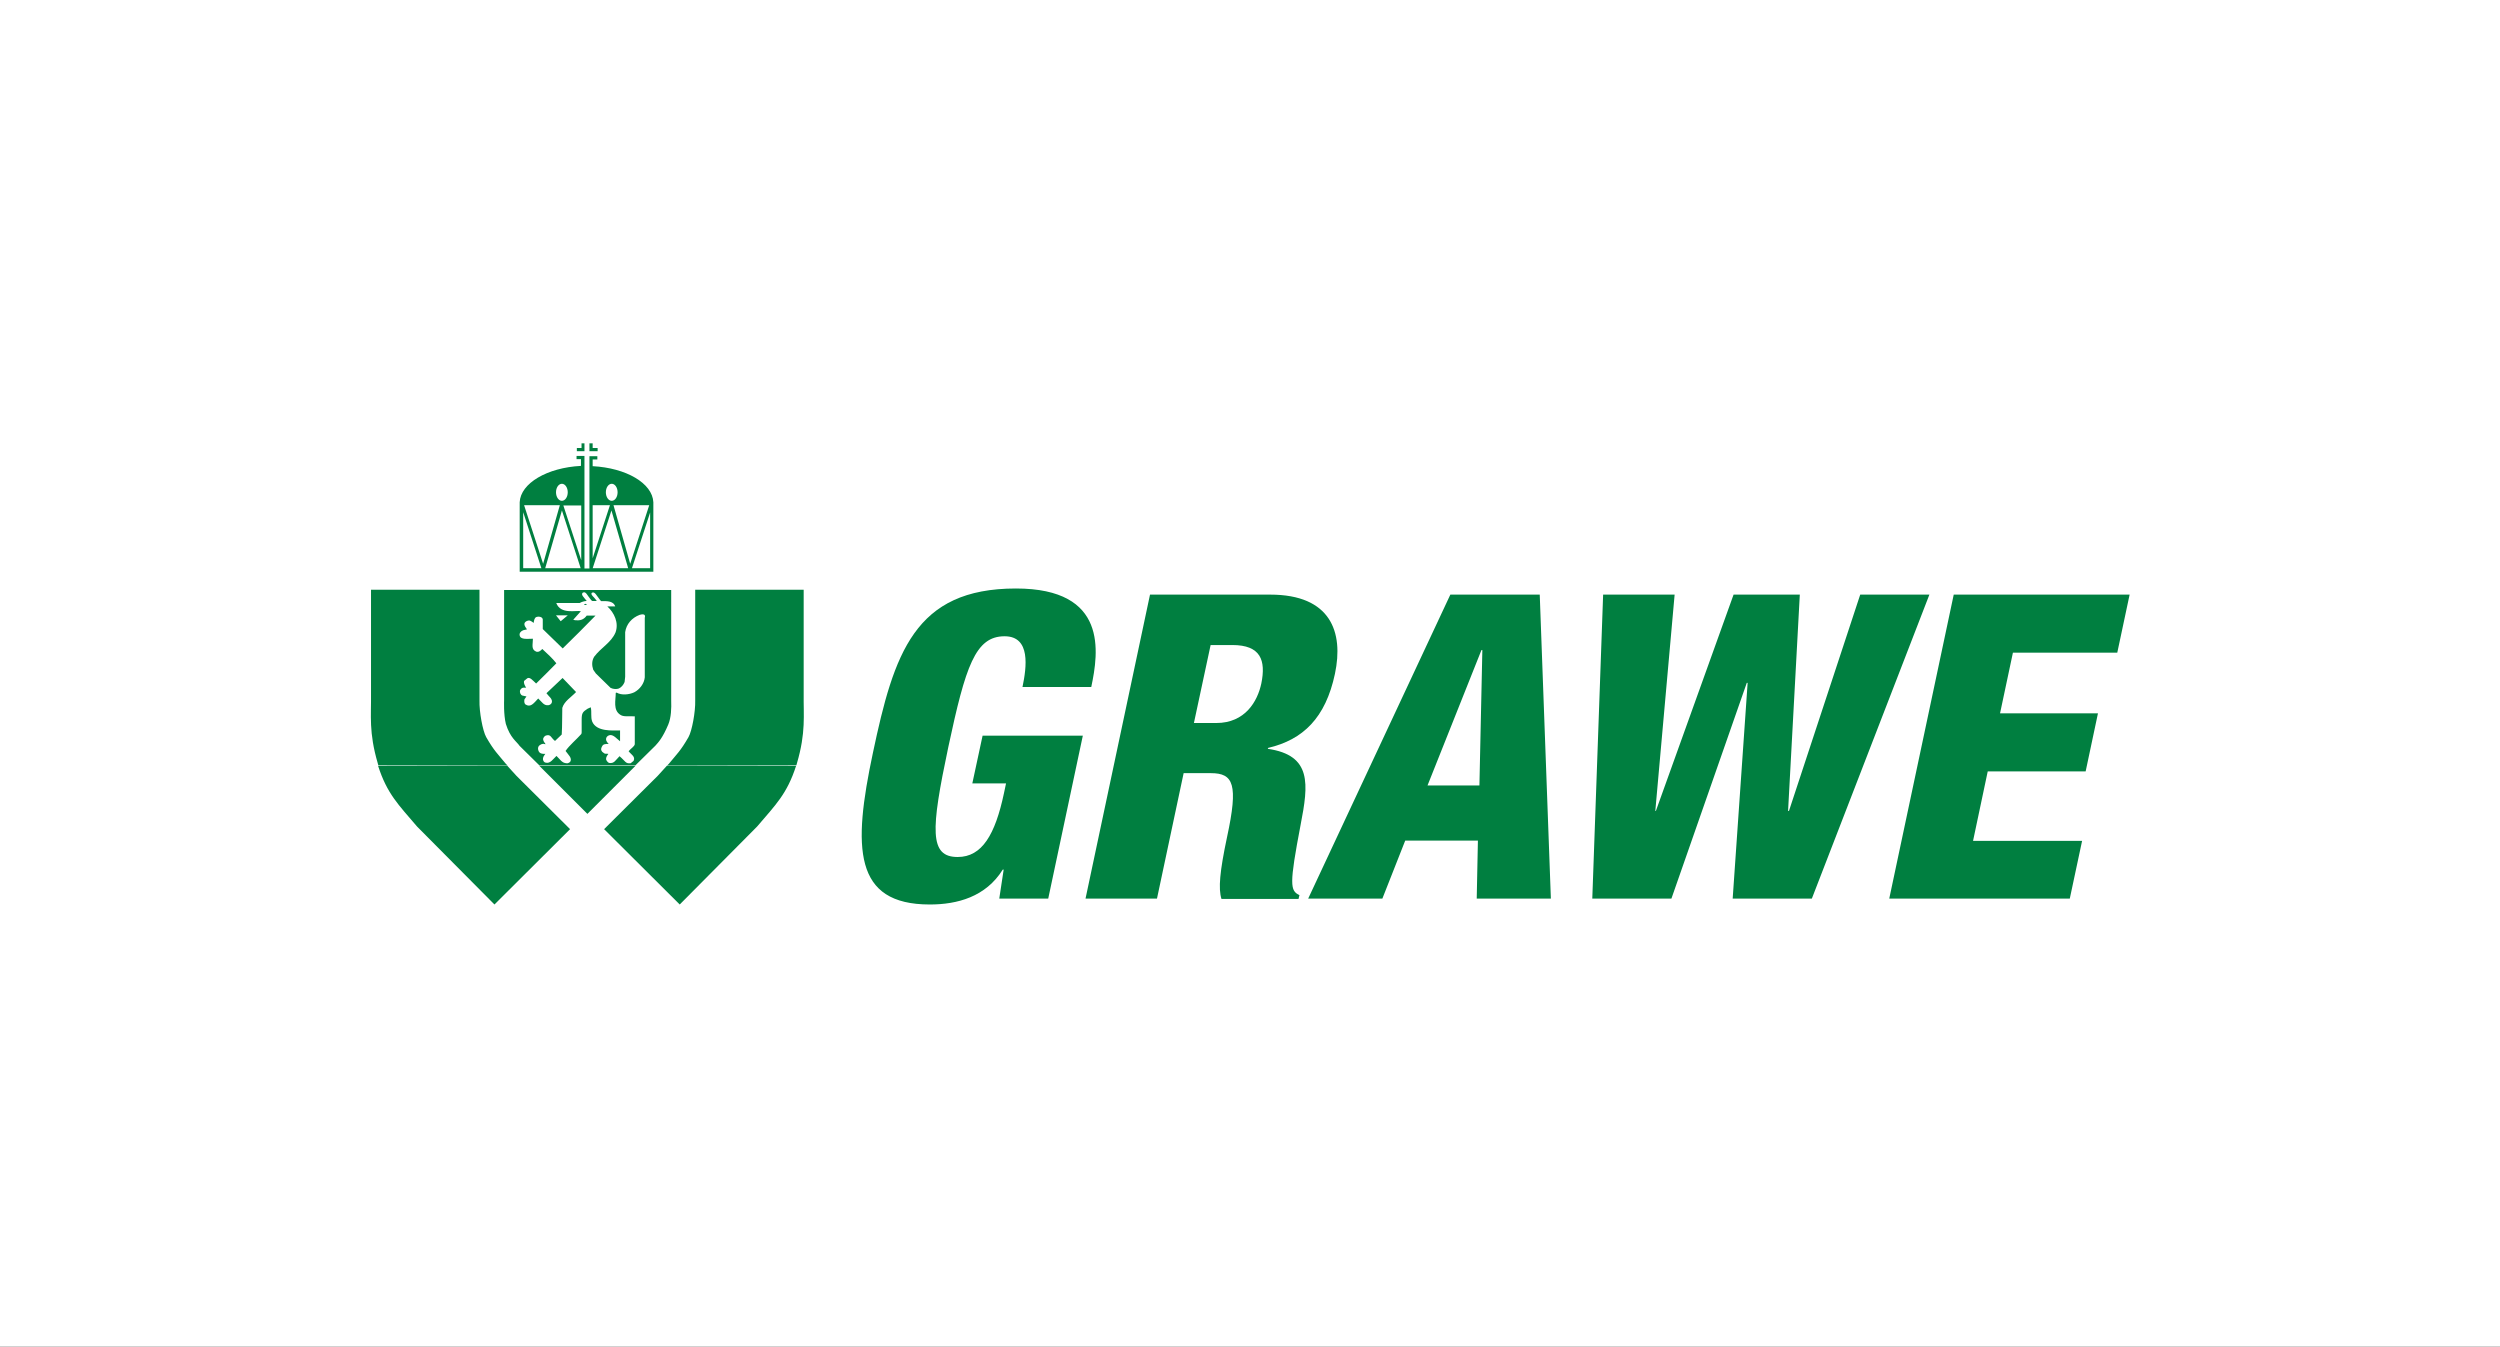
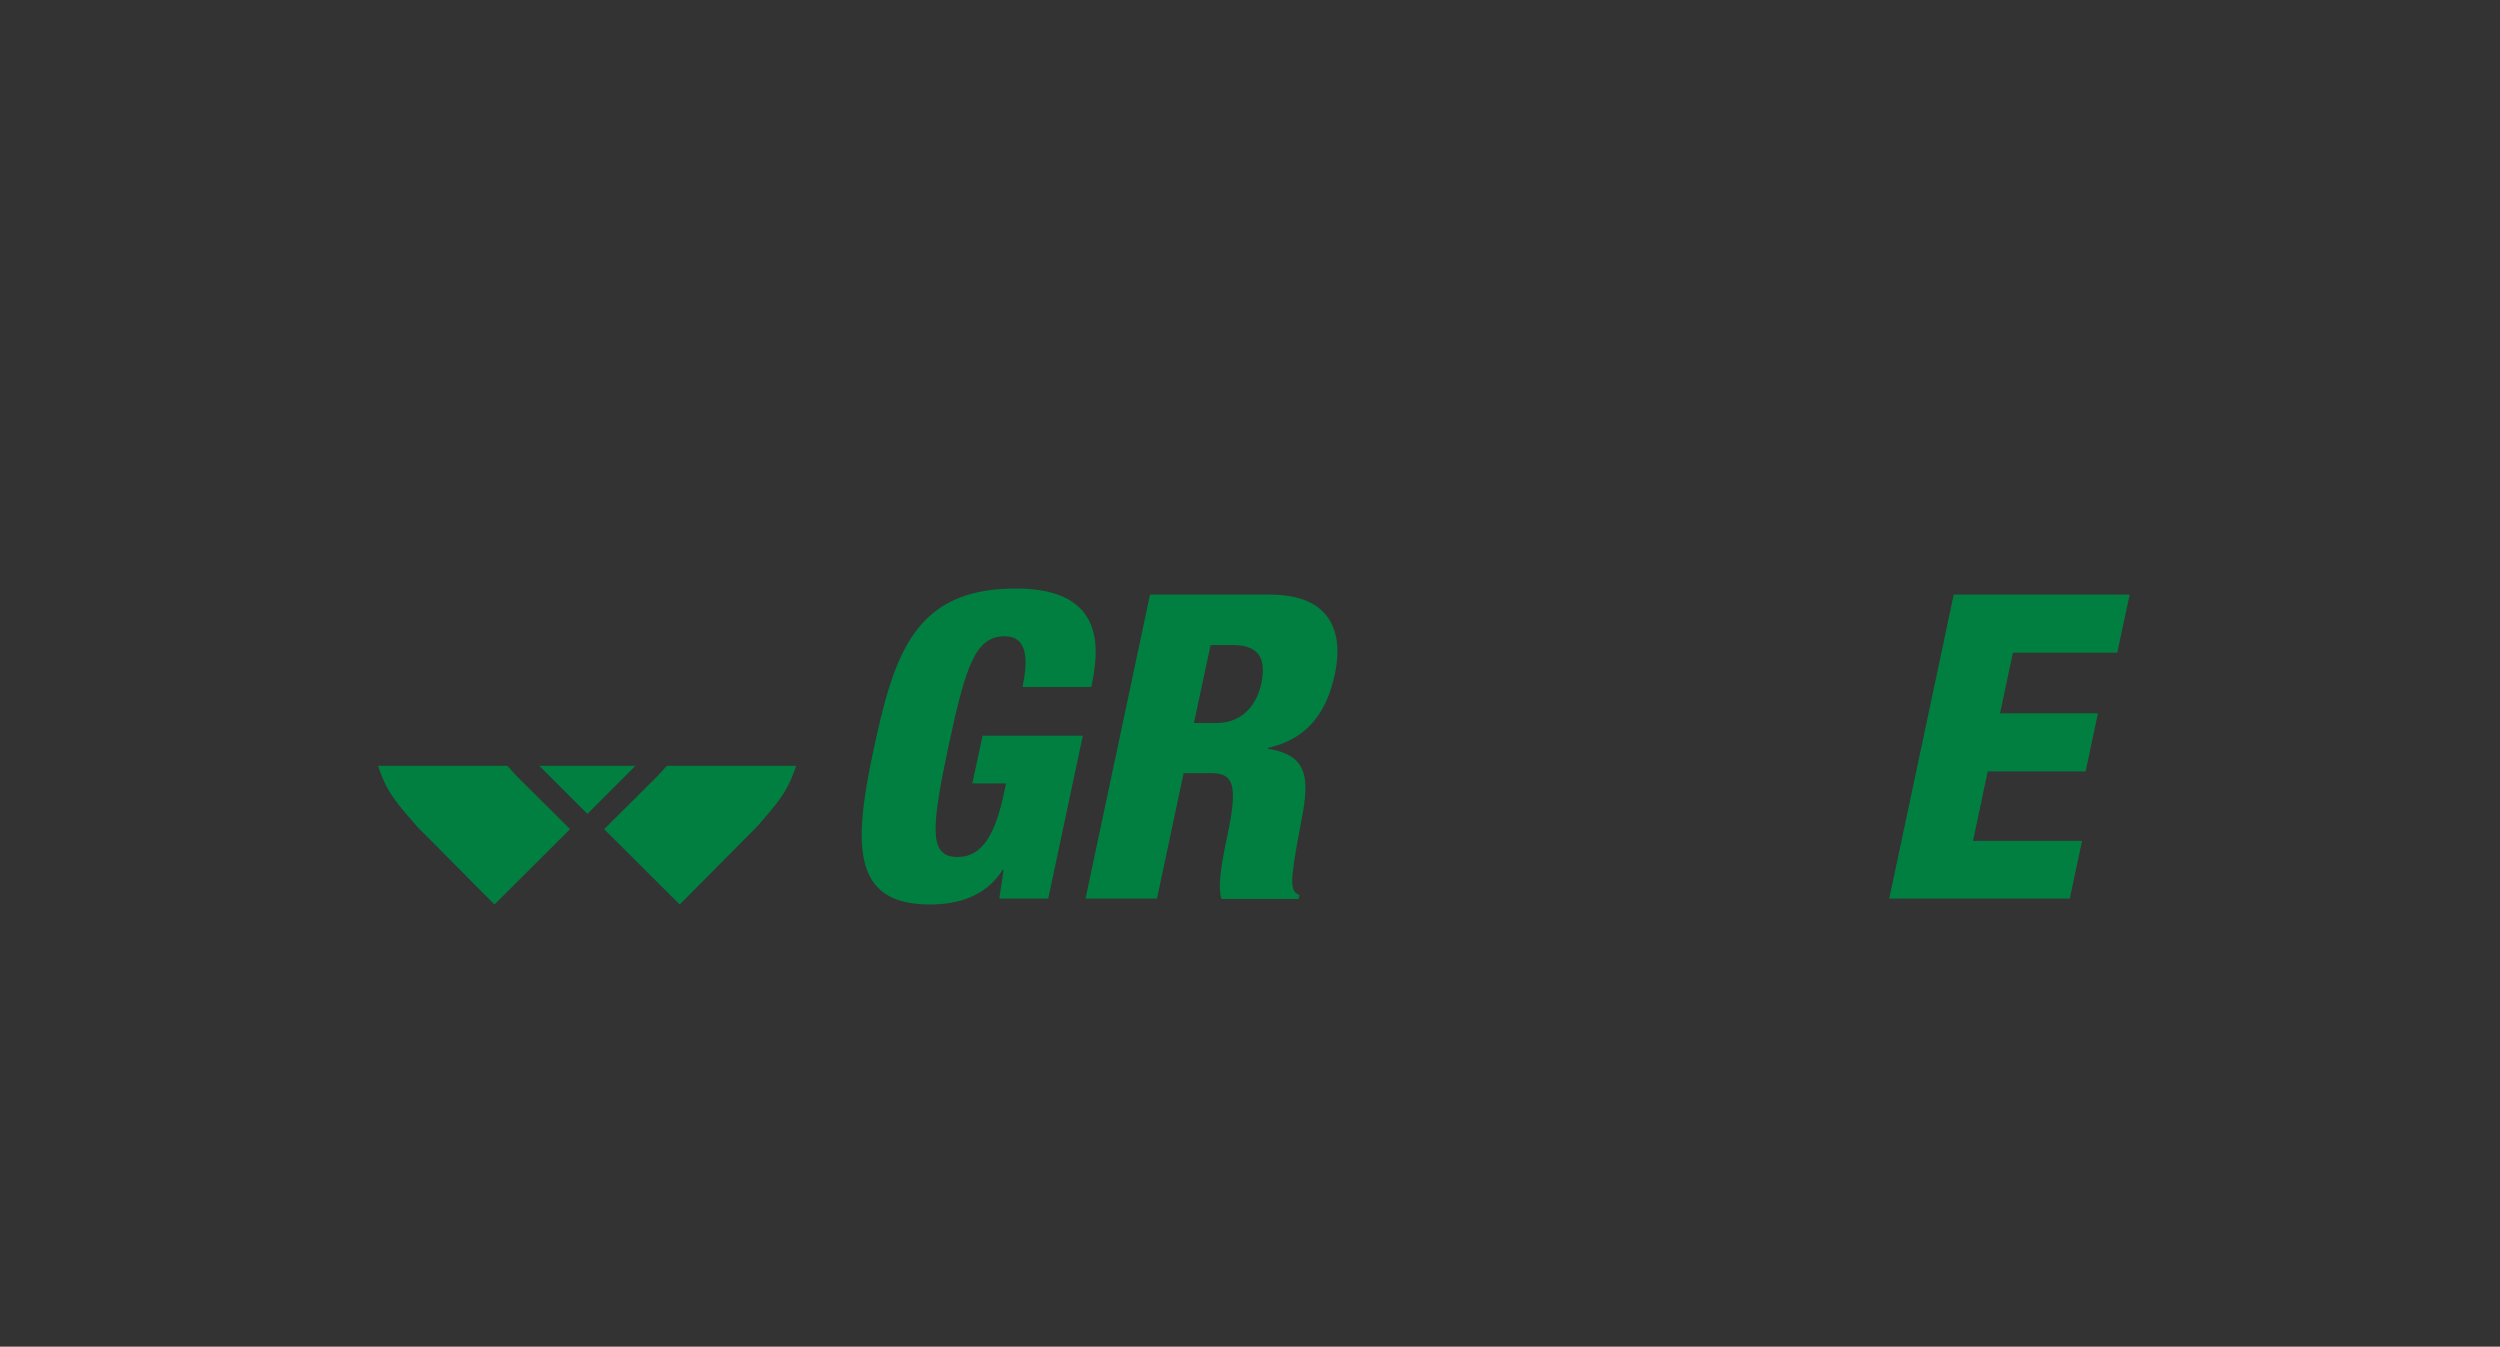
<svg xmlns="http://www.w3.org/2000/svg" width="613.3" height="330.36" viewBox="0 0 613.3 330.36">
  <rect x="0" y="0" width="613.3" height="330.36" fill="#333333" stroke="none" />
  <g id="a" />
  <g id="b">
    <g id="c">
      <rect width="0" height="0" style="fill:#108565;" />
-       <rect width="613.3" height="330.36" style="fill:#fff;" />
      <g>
        <path d="M267.71,168.53c1.8-8.49,4.17-24.16-18.48-24.16-24.88,0-29.92,15.89-35.09,40.34-4.96,23.3-4.75,37.18,13.95,37.18,6.76,0,13.74-1.87,17.91-8.56h.22l-1.08,7.12h12.01l8.49-39.98h-24.59l-2.52,11.72h8.27l-.5,2.37c-2.16,10.21-5.39,15.68-11.36,15.68-6.98,0-6.62-6.54-2.3-26.97,4.24-19.85,6.62-27.18,13.81-27.18,6.47,0,5.39,7.62,4.39,12.44h16.9Z" style="fill:#007f40;" />
        <path d="M266.28,220.45h17.55l6.54-30.78h6.69c5.54,0,6.76,2.73,3.96,15.68-1.8,8.49-2.16,12.66-1.37,15.17h18.91l.22-.93c-2.3-1.08-2.52-2.52,.29-17.26,1.94-10,2.8-17.04-8.05-18.63l.07-.22c8.56-2.01,14.1-7.34,16.4-18.19,2.16-10.21-1.01-19.42-15.89-19.42h-29.48l-15.82,74.58Zm30.71-62.21h5.32c6.98,0,8.27,3.74,7.12,9.42-.93,4.39-3.96,9.71-11.07,9.71h-5.47l4.1-19.13Z" style="fill:#007f40; fill-rule:evenodd;" />
-         <path d="M320.93,220.45h18.19l5.61-14.24h17.83l-.29,14.24h18.19l-2.73-74.58h-21.93l-34.88,74.58Zm42-27.76h-12.73l13.23-33.22h.22l-.72,33.22Z" style="fill:#007f40; fill-rule:evenodd;" />
-         <polygon points="390.62 220.45 410.03 220.45 428.52 167.52 428.73 167.52 425.06 220.45 444.48 220.45 473.32 145.87 456.35 145.87 438.87 198.94 438.65 198.94 441.53 145.87 425.28 145.87 406.22 198.94 406.08 198.94 410.82 145.87 393.28 145.87 390.62 220.45" style="fill:#007f40;" />
        <polygon points="463.47 220.45 507.76 220.45 510.78 206.28 484.03 206.28 487.63 189.24 511.65 189.24 514.67 175 490.65 175 493.81 160.11 519.41 160.11 522.44 145.87 479.29 145.87 463.47 220.45" style="fill:#007f40;" />
        <path d="M195.3,187.87c-2.23,6.9-4.96,9.49-9.56,14.89l-18.99,19.13-18.55-18.48,13.16-13.09,2.23-2.45h31.71Zm-39.41,0l-11.79,11.79-11.79-11.79h23.59Zm-63.14,0c2.23,6.9,4.96,9.49,9.56,14.89l18.99,19.13,18.55-18.48-13.16-13.09-2.23-2.45h-31.71Z" style="fill:#007f40; fill-rule:evenodd;" />
-         <path d="M136.4,120.77c0,1.15,.65,2.09,1.44,2.09s1.44-.93,1.44-2.09-.65-2.09-1.44-2.09-1.44,.93-1.44,2.09m12.23,0c0,1.15,.65,2.09,1.44,2.09s1.44-.93,1.44-2.09-.65-2.09-1.44-2.09-1.44,.93-1.44,2.09m-20.06,3.16l4.67,14.38,4.1-14.38h-8.77Zm4.24,15.46l-4.46-13.74v13.74h4.46Zm9.64,0l-4.6-14.17-4.1,14.17h8.7Zm11.65,0l-4.1-14.17-4.6,14.17h8.7Zm5.39-13.66l-4.46,13.66h4.46v-13.66Zm-8.99-1.8l4.1,14.38,4.67-14.38h-8.77Zm-5.11,13.02l4.24-13.02h-4.24v13.02Zm-2.8,.5v-13.45h-4.39l4.39,13.45Zm.79-17.19v19.2h1.22v-27.54h1.94v.79h-1.15v1.65c8.2,.43,14.67,4.17,14.89,8.85v17.04h-32.79v-17.04c.22-4.67,6.76-8.49,15.03-8.92v-1.65h-1.08v-.79h1.94v8.41Zm0-11.51v1.94h-1.87v-.79h1.15v-1.15h.72Zm1.22,1.94v-1.94h.79v1.15h1.22v.79h-2.01Zm-8.2,40.27l1.15,1.44,1.73-1.44h-2.88Zm9.92-3.52h-1.01l-.29-.22c-1.01-1.22-1.29-2.3-2.09-1.8-.43,.5,.22,1.01,1.01,2.01-.5,0-1.29,.22-1.73,.5h-5.75c1.08,2.88,4.89,1.73,6.04,2.01-.58,.72-1.29,1.37-1.87,2.09,.36,.14,.65,.14,.93,.14,1.01,.07,1.8-.36,2.37-1.15h2.16c-2.52,2.59-5.54,5.61-8.05,8.05l-4.89-4.75v-2.37c-.07-.65-1.01-.79-1.58-.58-.5,.22-.58,.93-.65,1.44-.07,0-.79-.72-1.29-.58-.36,.07-.72,.22-.93,.58-.22,.58,.29,1.15,.58,1.58-.07,0-.5,.14-.93,.22-.58,.22-1.01,.72-.86,1.29,.22,1.08,1.94,.79,3.24,.79,0,1.44-.5,2.59,.79,3.16,.58,.22,1.15-.22,1.51-.65,1.22,1.15,2.52,2.3,3.45,3.52-1.58,1.65-3.45,3.45-4.96,4.96-.86-.79-1.51-1.65-2.16-1.29l-.79,.65c-.22,.65,.5,1.65,.5,1.65h-.72c-.36,.07-.65,.36-.79,.72-.07,.43,.07,1.01,.58,1.22l1.01,.22-.5,.72c-.07,.43-.07,.93,.22,1.22,1.29,.86,2.01-.22,3.16-1.44,.93,.86,1.37,1.8,2.52,1.65,.65-.14,1.01-.65,.79-1.29-.22-.58-.43-.58-1.29-1.65l3.96-3.74c1.58,1.65,1.87,1.94,3.31,3.45-1.22,1.29-2.88,2.23-3.38,3.88-.07,2.59,0,4.24-.14,6.54l-1.65,1.58c-1.01-.79-1.01-1.65-2.09-1.37-.43,.07-.65,.43-.79,.72-.14,.58,.29,1.01,.58,1.44-.65,0-.22-.22-1.01,0-.65,.29-.86,.58-.86,1.15,.14,.86,.5,1.29,1.8,1.22-.36,.5-.65,.86-.58,1.44,.14,.5,.36,.65,.65,.72,1.15,.29,1.8-.86,2.66-1.65,.86,.79,1.29,1.73,2.45,1.8,.43,.07,.58-.14,.86-.29,.72-.93-.5-1.87-1.08-2.73,.93-1.37,2.66-2.8,3.88-4.17l.07-.36v-3.09c0-1.65,.22-1.94,1.44-2.73l.79-.36c.29,1.22-.07,2.37,.36,3.52,1.08,2.52,4.96,2.16,6.83,2.16v2.66l-.93-.79s-.86-.86-1.58-.72c-.36,.07-.72,.29-.86,.65-.22,.58,.14,1.08,.58,1.51-.79,0-1.37,0-1.65,.65-.22,.43-.36,.79,.07,1.29,.79,.72,.86,.36,1.51,.5-.29,.36-.58,.79-.58,1.29,.07,.36,.36,.72,.72,.93,1.29,.22,1.58-.65,2.59-1.65,1.51,1.29,1.44,1.87,2.73,1.73l.72-.58c.5-1.08-.58-1.51-1.22-2.37,.5-.65,1.44-1.15,1.51-1.73v-6.83c-1.94-.07-2.73,.14-3.52-.36-1.87-1.15-1.15-3.6-1.15-5.39l.22-.07c1.22,.72,3.09,.5,4.31-.07,1.37-.72,2.45-2.16,2.59-3.67v-14.6c.36-1.15-.86-.86-1.29-.72-1.87,.72-3.24,2.23-3.52,4.24v10.93l-.14,1.29c-.29,.72-.79,1.37-1.58,1.65-.65,.14-1.29,.07-1.87-.22l-3.6-3.52-.65-.93c-.36-1.08-.36-2.16,.22-3.16,1.73-2.3,4.17-3.45,5.25-5.97,.86-2.37-.29-4.82-2.01-6.4h1.94c-.5-1.44-2.23-1.29-3.45-1.29l-.22-.22c-.93-1.15-1.37-2.3-2.09-1.8-.36,.43,.58,1.01,1.22,1.94m-2.37,1.01h-.72c.07-.36,.36-.14,.36-.29l.36,.29m19.63,39.41l.43-.43c2.01-2.45,2.88-3.16,4.82-6.54,.86-1.51,1.73-6.26,1.65-8.99v-27.18h26.61v25.6c-.07,5.25,.58,9.35-1.65,16.97l-.14,.5-31.71,.07Zm-31.28,0l-4.89-4.82c-.79-1.15-2.3-1.94-3.38-5.39-.58-2.37-.43-5.75-.43-5.75v-27.11h40.99v27.04c.07,2.01,0,4.24-.72,5.97-1.37,3.24-2.37,4.31-3.16,5.18l-4.89,4.82h-23.52v.07Zm-7.84,0l-.43-.43c-2.01-2.45-2.88-3.16-4.82-6.54-.86-1.51-1.73-6.26-1.65-8.99v-27.18h-26.61v25.6c.07,5.25-.58,9.35,1.65,16.97l.14,.5,31.71,.07Z" style="fill:#007f40; fill-rule:evenodd;" />
      </g>
    </g>
  </g>
</svg>